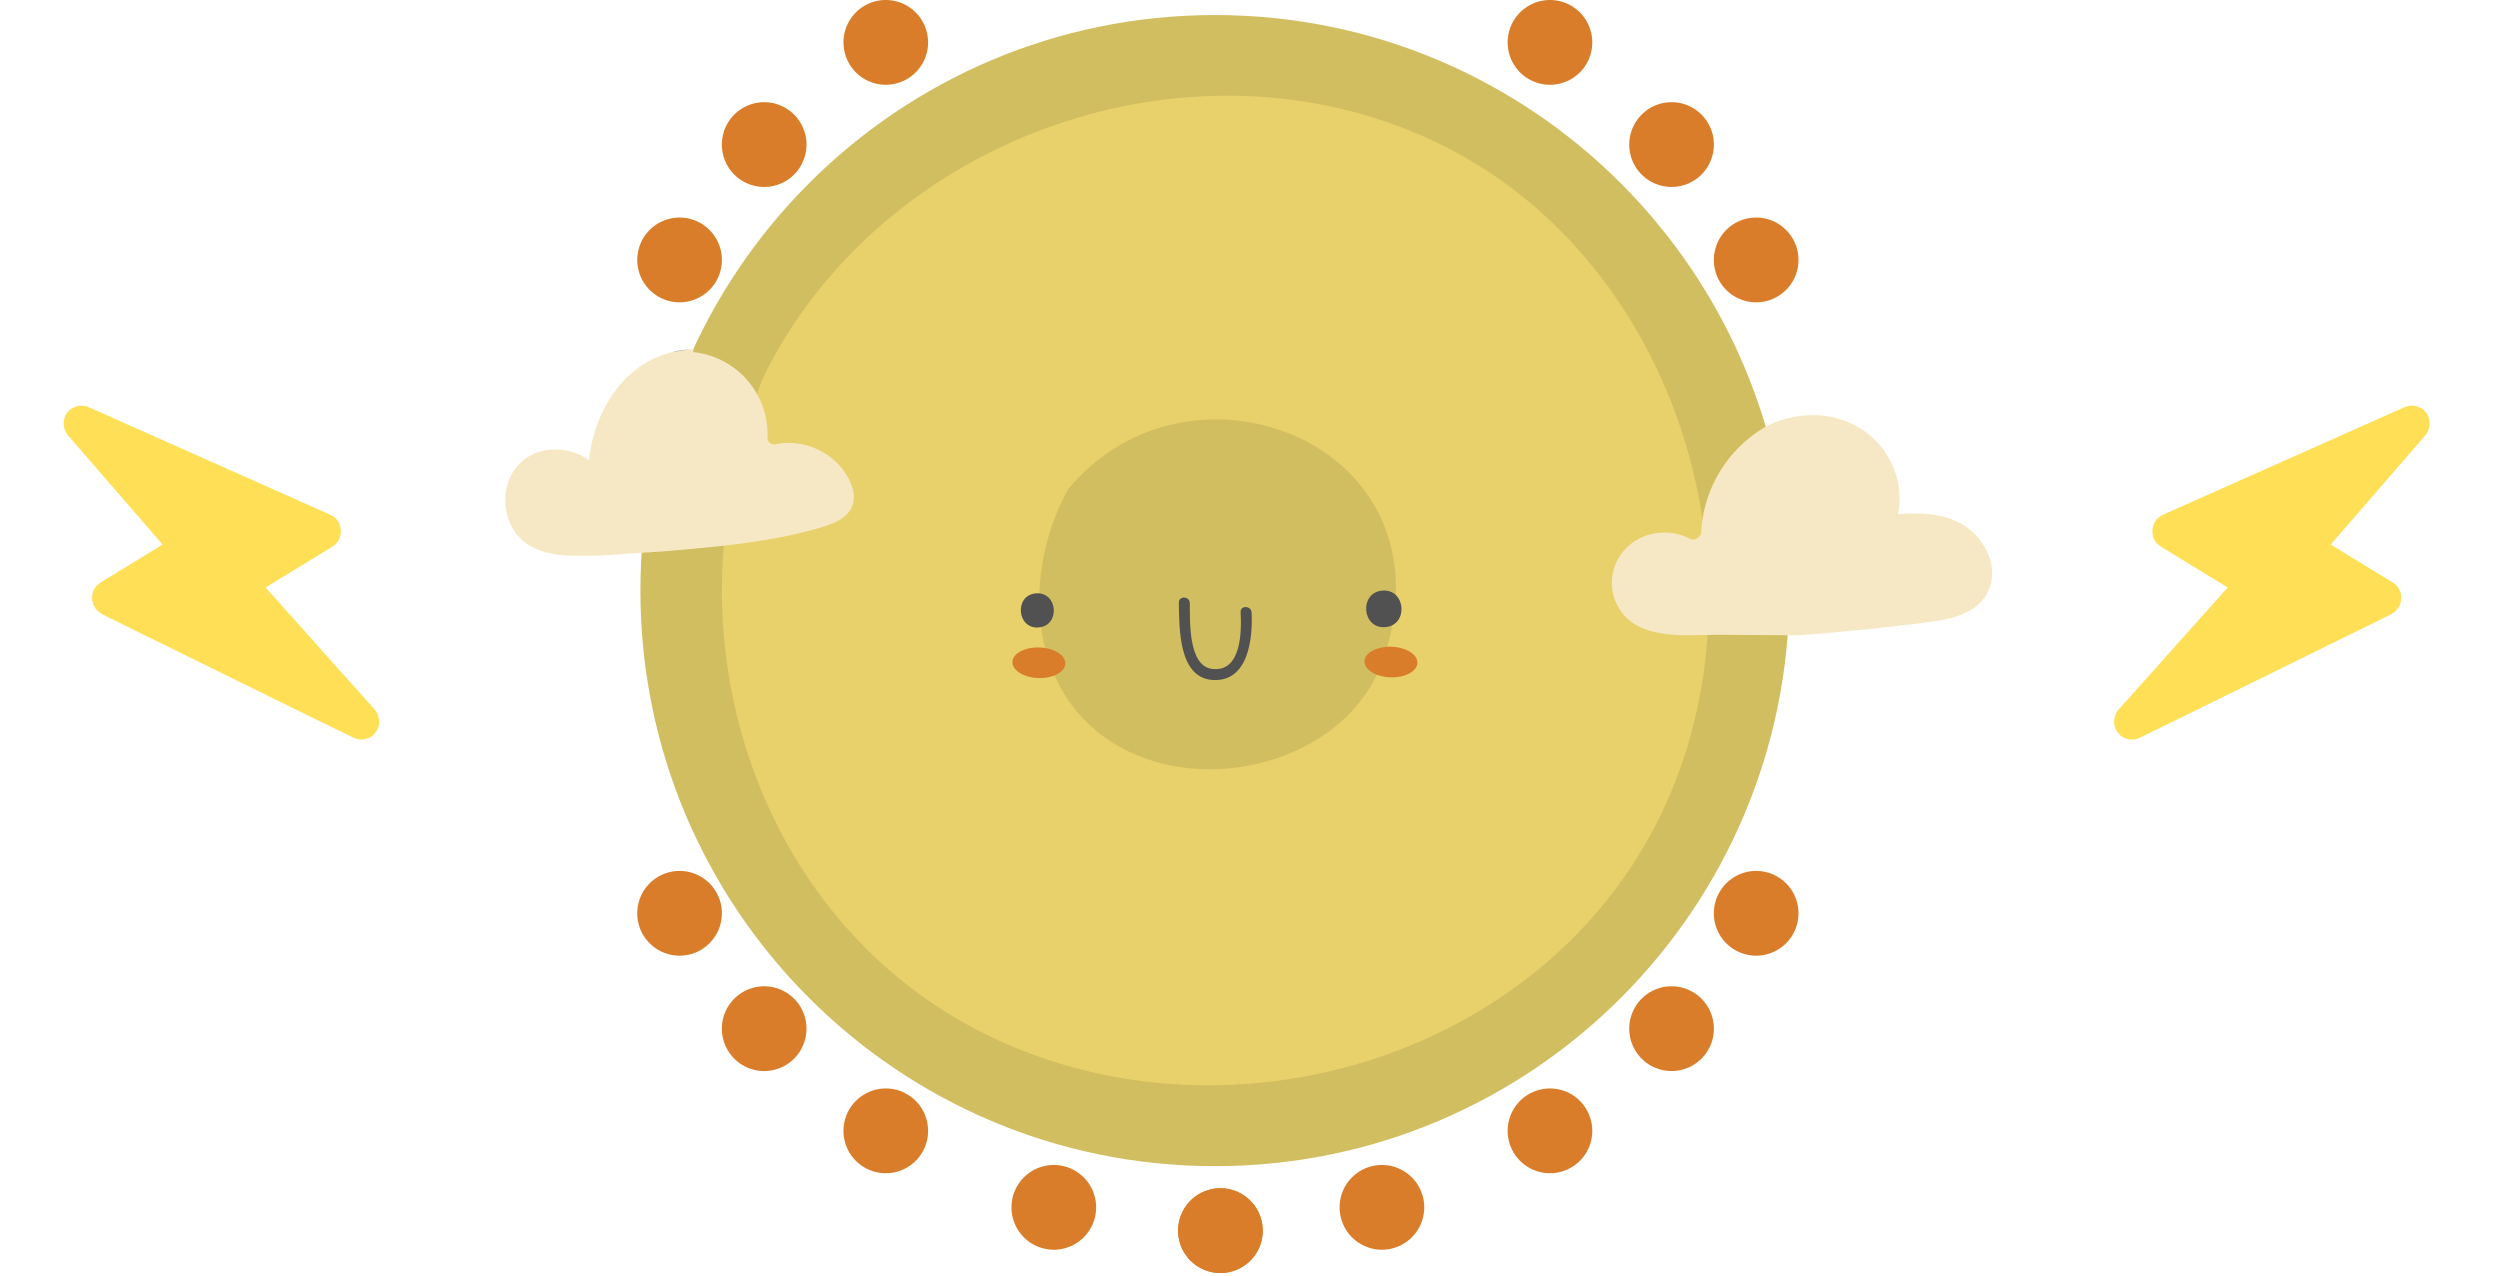
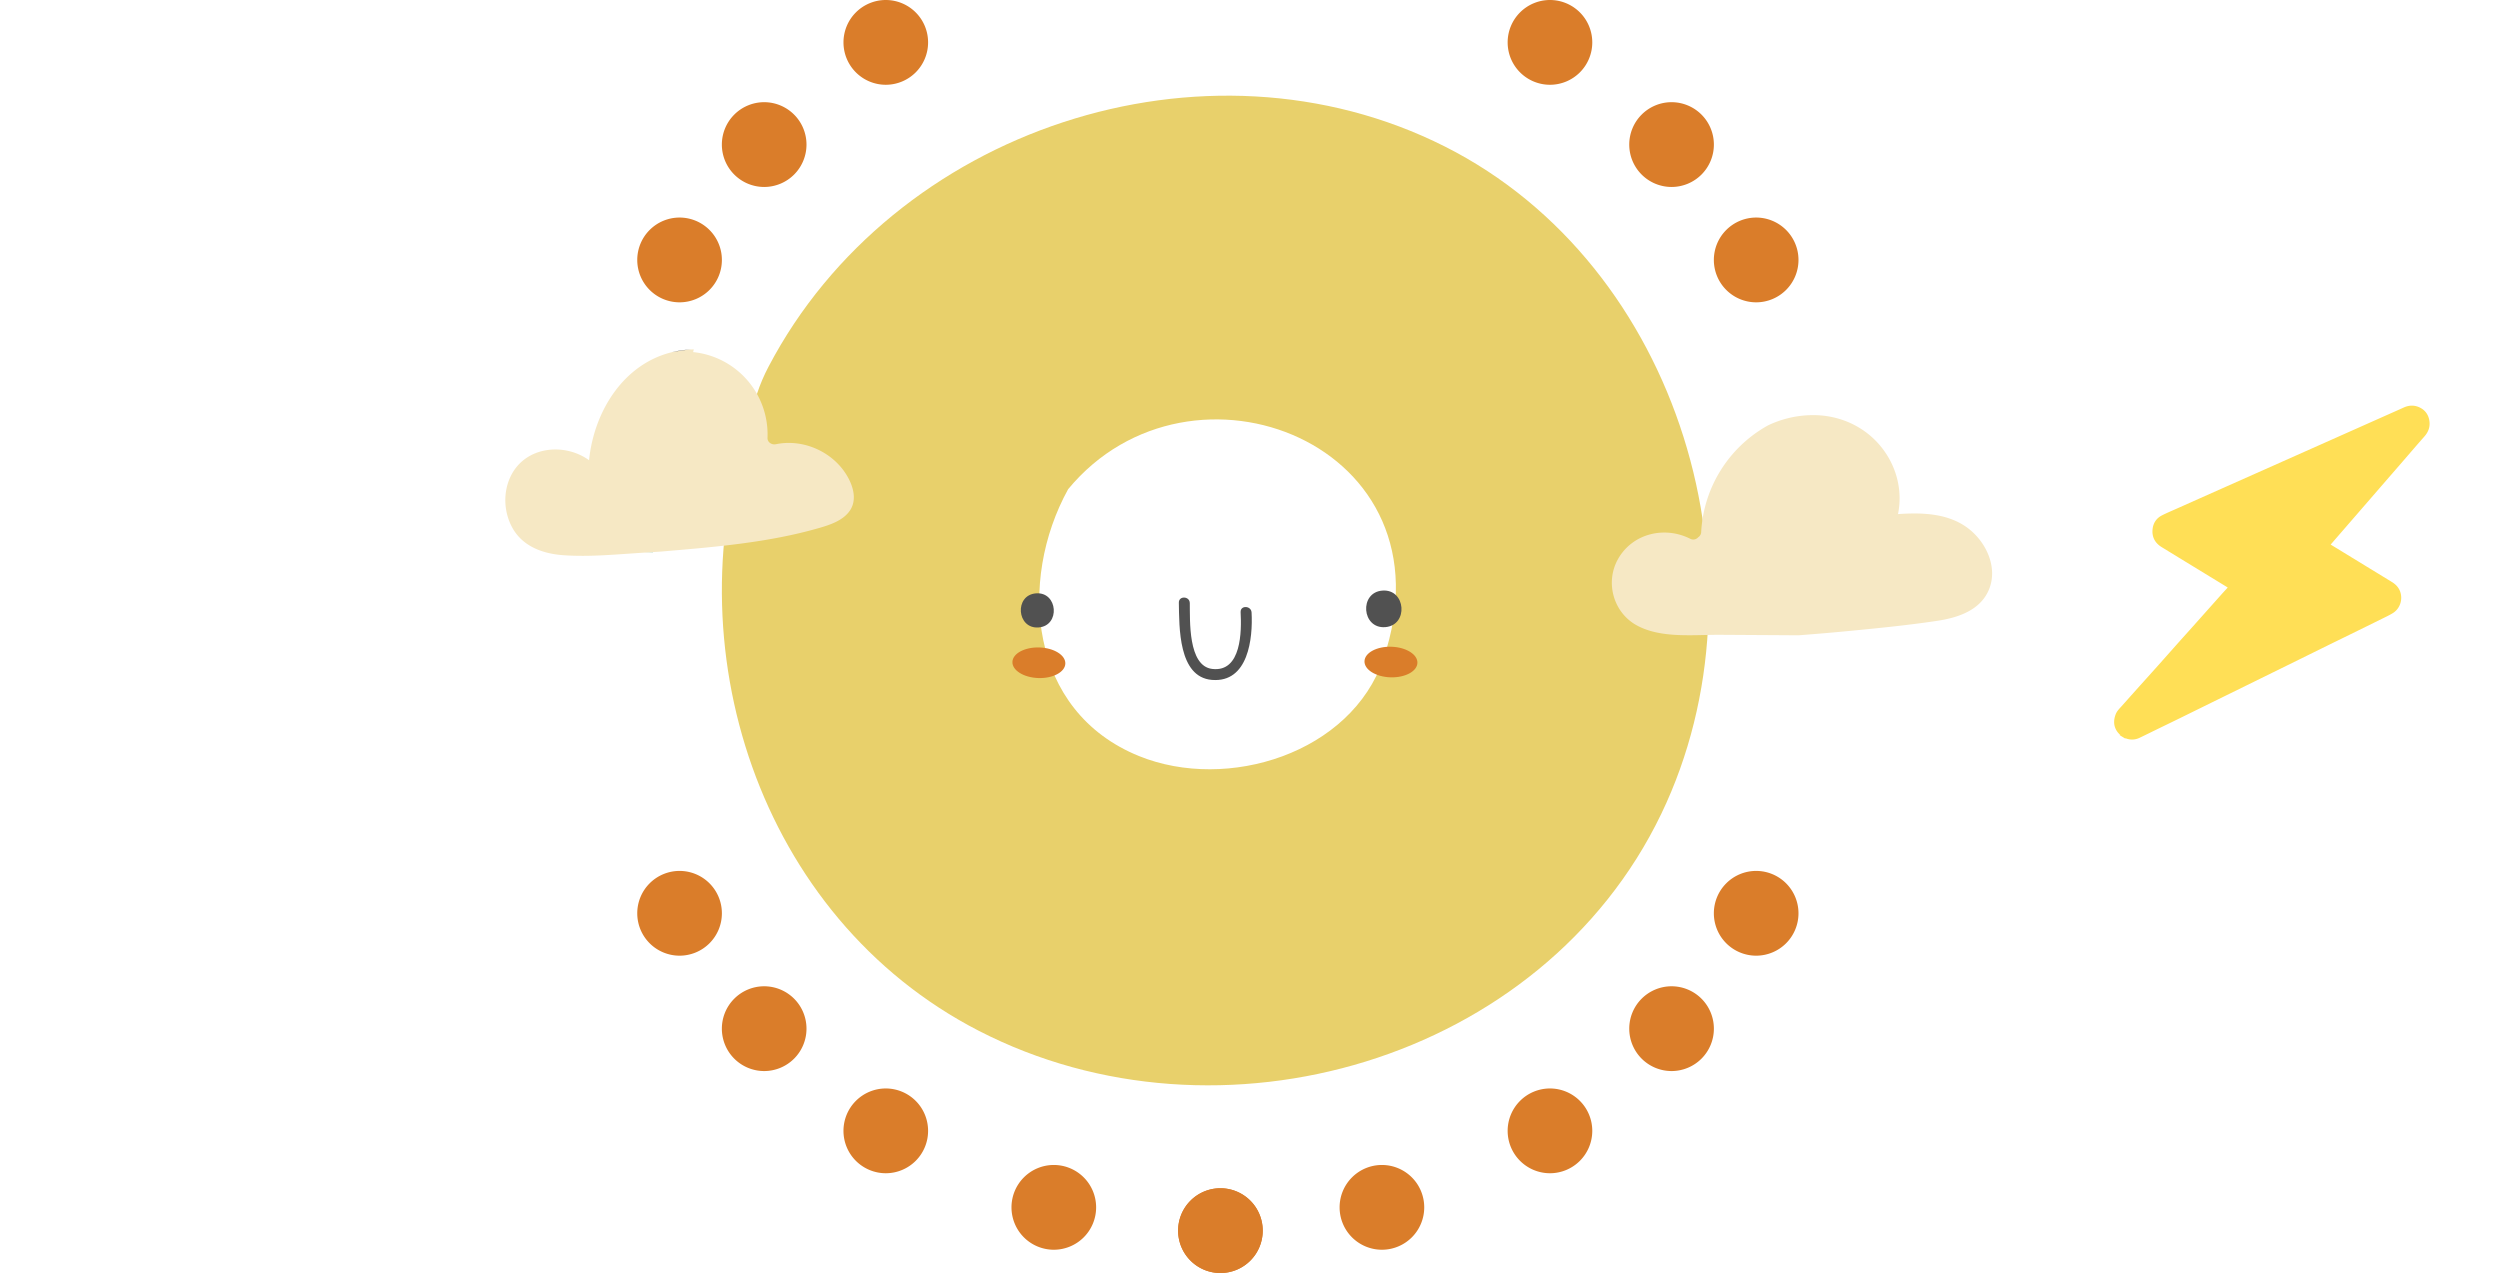
<svg xmlns="http://www.w3.org/2000/svg" width="241" height="123" viewBox="0 0 241 123" fill="none">
  <g clip-path="url(#ukweafzpea)">
    <path d="M204.328 70.863c.027.004.055.006.073.008-.1-.112-.215-.219-.302-.345-.36-.52-.368-1.08-.151-1.658.118-.315.355-.546.575-.79.409-.454.812-.913 1.22-1.368.764-.852 1.53-1.7 2.293-2.554.648-.725 1.292-1.456 1.939-2.182.457-.513.918-1.021 1.375-1.534l2.788-3.127c.177-.199.36-.394.539-.59.022-.025.043-.052.073-.09l-.118-.072c-2.081-1.271-4.164-2.54-6.243-3.816-.651-.4-.97-.989-.877-1.764.07-.58.374-1.029.895-1.295.46-.236.941-.434 1.414-.646 1.483-.662 2.967-1.322 4.45-1.983l7.967-3.546 7.525-3.352c.655-.291 1.311-.58 1.963-.875.547-.248 1.09-.242 1.612.038.449.242.732.632.836 1.137.126.62-.047 1.152-.468 1.626-.7.79-1.385 1.594-2.076 2.391l-2.069 2.384-1.805 2.084-2.33 2.687-.749.867.11.067 5.775 3.529c.405.247.713.571.847 1.04.213.732-.073 1.548-.719 1.957-.339.214-.708.382-1.068.561-1.021.507-2.044 1.008-3.067 1.51-.741.364-1.484.724-2.224 1.089-.848.417-1.695.837-2.542 1.254l-4.462 2.195-2.921 1.435-4.261 2.096c-.704.346-1.411.687-2.116 1.03-.595.29-1.187.585-1.785.869a1.645 1.645 0 0 1-1.195.09c-.055-.016-.106-.041-.169-.067l.02.064-.574-.351.002-.003z" fill="#FFDF56" />
  </g>
  <g clip-path="url(#37036i3gmb)">
-     <path d="m36.025 70.863-.074.008c.1-.112.215-.219.302-.345.36-.52.369-1.08.152-1.658-.119-.315-.355-.546-.575-.79-.41-.454-.813-.913-1.22-1.368-.764-.852-1.53-1.7-2.294-2.554-.648-.725-1.292-1.456-1.939-2.182-.457-.513-.917-1.021-1.374-1.534l-2.79-3.127c-.176-.199-.358-.394-.537-.59-.023-.025-.043-.052-.074-.09l.118-.072c2.082-1.271 4.165-2.54 6.244-3.816.65-.4.97-.989.877-1.764-.07-.58-.375-1.029-.895-1.295-.461-.236-.942-.434-1.415-.646-1.483-.662-2.967-1.322-4.45-1.983l-7.966-3.546-7.526-3.352c-.655-.291-1.31-.58-1.963-.875-.546-.248-1.09-.242-1.611.038-.45.242-.733.632-.836 1.137-.127.62.047 1.152.467 1.626.7.79 1.385 1.594 2.076 2.391l2.07 2.384 1.804 2.084 2.33 2.687c.247.284.491.568.75.867l-.11.067-5.775 3.529c-.405.247-.713.571-.848 1.04-.213.732.073 1.548.72 1.957.339.214.707.382 1.068.561 1.02.507 2.044 1.008 3.066 1.51.741.364 1.484.724 2.224 1.089.849.417 1.695.837 2.542 1.254l4.463 2.195 2.92 1.435 4.261 2.096c.705.346 1.411.687 2.117 1.03.594.29 1.187.585 1.784.869.385.181.787.209 1.196.09.054-.016.105-.041.169-.067-.01.028-.015.046-.02.064l.573-.351-.001-.003z" fill="#FFDF56" />
-   </g>
+     </g>
  <g clip-path="url(#pp4zlgqjnc)">
-     <path d="M117.117 112.418c30.586 0 55.382-24.84 55.382-55.484 0-30.643-24.796-55.485-55.382-55.485S61.736 26.291 61.736 56.934s24.795 55.484 55.381 55.484z" fill="#D1BE61" />
    <path d="M139.297 14.13c-23.184-11.693-53.21-1.647-65.206 21.21-.907 1.728-1.453 3.437-1.714 5.097-7.651 21.674.69 47.968 21.974 58.93 23.203 11.953 54.33 2.927 65.794-20.907 10.846-22.552 1.835-52.888-20.848-64.33zm-5.939 49.39c-3.096 9.084-15.014 12.824-23.554 9.365-10.62-4.302-11.713-16.878-6.837-25.725 11.844-14.332 37.442-4.324 30.391 16.36z" fill="#E8D06B" />
-     <path d="M62.948 53.223v.016l.842-.073c-.281.018-.56.039-.842.057z" fill="#209553" />
+     <path d="M62.948 53.223v.016c-.281.018-.56.039-.842.057z" fill="#209553" />
    <path d="M78.94 50.906c1.073-.309 2.345-.724 2.999-1.699.852-1.273.078-2.99-.774-4.053-1.499-1.867-4.026-2.817-6.37-2.33-.39.08-.823-.178-.807-.617a7.98 7.98 0 0 0-7.171-8.264l.064-.258c-.06-.001-.127 0-.198.003-.703.03-1.898.261-1.898.261-4.665 1.13-7.52 5.686-8 10.417-2.393-1.73-6.18-1.35-7.57 1.578-.734 1.545-.649 3.425.17 4.92.991 1.808 2.931 2.511 4.885 2.655 2.632.193 5.359-.099 7.988-.255.23-.013.46-.029.69-.043l.841-.056c5.094-.431 10.258-.851 15.151-2.26zM189.776 50.967c-1.924-1.49-4.445-1.572-6.809-1.408.43-2.086-.048-4.28-1.31-6.065-1.666-2.355-4.391-3.592-7.257-3.468a10.113 10.113 0 0 0-3.957.978 12.527 12.527 0 0 0-6.449 10.285.615.615 0 0 1-.278.497c-.181.201-.472.307-.779.151-2.466-1.247-5.549-.52-6.949 1.937-1.277 2.243-.469 5.174 1.8 6.413 2.346 1.28 5.49.893 8.061.909 2.508.016 5.016.03 7.525.047a239.05 239.05 0 0 0 5.016-.43c2.806-.272 5.622-.55 8.41-.973 1.972-.3 4.125-1.019 4.943-3.025.86-2.112-.262-4.524-1.967-5.846v-.002z" fill="#F6E8C4" />
    <path d="M100.123 60.486c2.111-.162 1.863-3.45-.252-3.287-2.112.163-1.863 3.45.252 3.287zM133.535 60.456c2.263-.174 1.998-3.697-.27-3.524-2.262.174-1.997 3.697.27 3.524zM119.595 59.011c.098 1.794.103 5.81-2.733 5.475-2.364-.279-2.134-4.732-2.166-6.353-.015-.68-1.07-.716-1.055-.034.046 2.323-.068 7.177 3.189 7.444 3.516.288 3.956-4.019 3.822-6.5-.037-.674-1.094-.714-1.055-.034l-.002.002z" fill="#515151" />
    <path d="M100.193 62.415c-1.408-.043-2.572.581-2.596 1.395-.024.814 1.097 1.51 2.505 1.554 1.408.044 2.572-.58 2.596-1.395.026-.814-1.096-1.51-2.505-1.554zM134.134 62.346c-1.408-.043-2.572.58-2.597 1.395-.025.814 1.097 1.51 2.505 1.554 1.409.043 2.573-.58 2.597-1.395.026-.814-1.097-1.51-2.505-1.554z" fill="#DA7D2A" />
    <path d="M66.613 33.69a9.559 9.559 0 0 0-1.83.26s1.194-.233 1.899-.262h-.07v.002z" fill="#282826" />
    <path d="M65.511 29.145a4.083 4.083 0 0 0 4.079-4.086 4.083 4.083 0 0 0-4.079-4.087 4.083 4.083 0 0 0-4.079 4.087 4.083 4.083 0 0 0 4.079 4.086zM73.667 18.024a4.083 4.083 0 0 0 4.079-4.087 4.083 4.083 0 0 0-4.08-4.086 4.083 4.083 0 0 0-4.078 4.086 4.083 4.083 0 0 0 4.079 4.087zM85.39 8.173a4.083 4.083 0 0 0 4.078-4.087A4.083 4.083 0 0 0 85.39 0a4.083 4.083 0 0 0-4.078 4.086 4.083 4.083 0 0 0 4.078 4.087zM169.295 29.145a4.083 4.083 0 0 0 4.079-4.086 4.083 4.083 0 0 0-4.079-4.087 4.083 4.083 0 0 0-4.079 4.087 4.083 4.083 0 0 0 4.079 4.086zM161.139 18.024a4.083 4.083 0 0 0 4.079-4.087 4.083 4.083 0 0 0-4.079-4.086 4.083 4.083 0 0 0-4.079 4.086 4.083 4.083 0 0 0 4.079 4.087zM149.417 8.173a4.082 4.082 0 0 0 4.078-4.087A4.082 4.082 0 0 0 149.417 0a4.083 4.083 0 0 0-4.079 4.086 4.083 4.083 0 0 0 4.079 4.087zM169.295 92.128a4.083 4.083 0 0 0 4.079-4.086 4.083 4.083 0 0 0-4.079-4.086 4.083 4.083 0 0 0-4.079 4.086 4.083 4.083 0 0 0 4.079 4.086zM161.139 103.25a4.083 4.083 0 0 0 4.079-4.087 4.083 4.083 0 0 0-4.079-4.086 4.083 4.083 0 0 0-4.079 4.087 4.083 4.083 0 0 0 4.079 4.086zM149.417 113.101a4.083 4.083 0 0 0 4.078-4.087 4.083 4.083 0 0 0-4.078-4.086 4.083 4.083 0 0 0-4.079 4.086 4.083 4.083 0 0 0 4.079 4.087zM133.217 120.475a4.082 4.082 0 0 0 4.079-4.086 4.082 4.082 0 0 0-4.079-4.086 4.082 4.082 0 0 0-4.079 4.086 4.082 4.082 0 0 0 4.079 4.086zM65.511 92.128a4.083 4.083 0 0 0 4.079-4.086 4.083 4.083 0 0 0-4.079-4.086 4.083 4.083 0 0 0-4.079 4.086 4.083 4.083 0 0 0 4.079 4.086zM73.667 103.25a4.083 4.083 0 0 0 4.079-4.087 4.083 4.083 0 0 0-4.08-4.086 4.083 4.083 0 0 0-4.078 4.087 4.083 4.083 0 0 0 4.079 4.086zM85.39 113.101a4.083 4.083 0 0 0 4.078-4.087 4.083 4.083 0 0 0-4.079-4.086 4.083 4.083 0 0 0-4.078 4.086 4.083 4.083 0 0 0 4.078 4.087zM101.587 120.475a4.082 4.082 0 0 0 4.079-4.086 4.082 4.082 0 0 0-4.079-4.086 4.082 4.082 0 0 0-4.079 4.086 4.082 4.082 0 0 0 4.079 4.086zM117.649 122.72a4.083 4.083 0 0 0 4.078-4.087 4.082 4.082 0 0 0-4.078-4.086 4.082 4.082 0 0 0-4.079 4.086 4.083 4.083 0 0 0 4.079 4.087z" fill="#DA7D2A" />
    <path d="M117.649 122.72a4.083 4.083 0 0 0 4.078-4.087 4.082 4.082 0 0 0-4.078-4.086 4.082 4.082 0 0 0-4.079 4.086 4.083 4.083 0 0 0 4.079 4.087z" fill="#DA7D2A" />
  </g>
  <defs>
    <clipPath id="ukweafzpea">
      <path fill="#fff" transform="rotate(31.427 54.851 405.695)" d="M0 0h24.341v42.043H0z" />
    </clipPath>
    <clipPath id="37036i3gmb">
      <path fill="#fff" transform="scale(-1 1) rotate(31.427 -65.325 -21.455)" d="M0 0h24.341v42.043H0z" />
    </clipPath>
    <clipPath id="pp4zlgqjnc">
      <path fill="#fff" transform="translate(48.712)" d="M0 0h143.327v122.718H0z" />
    </clipPath>
  </defs>
</svg>